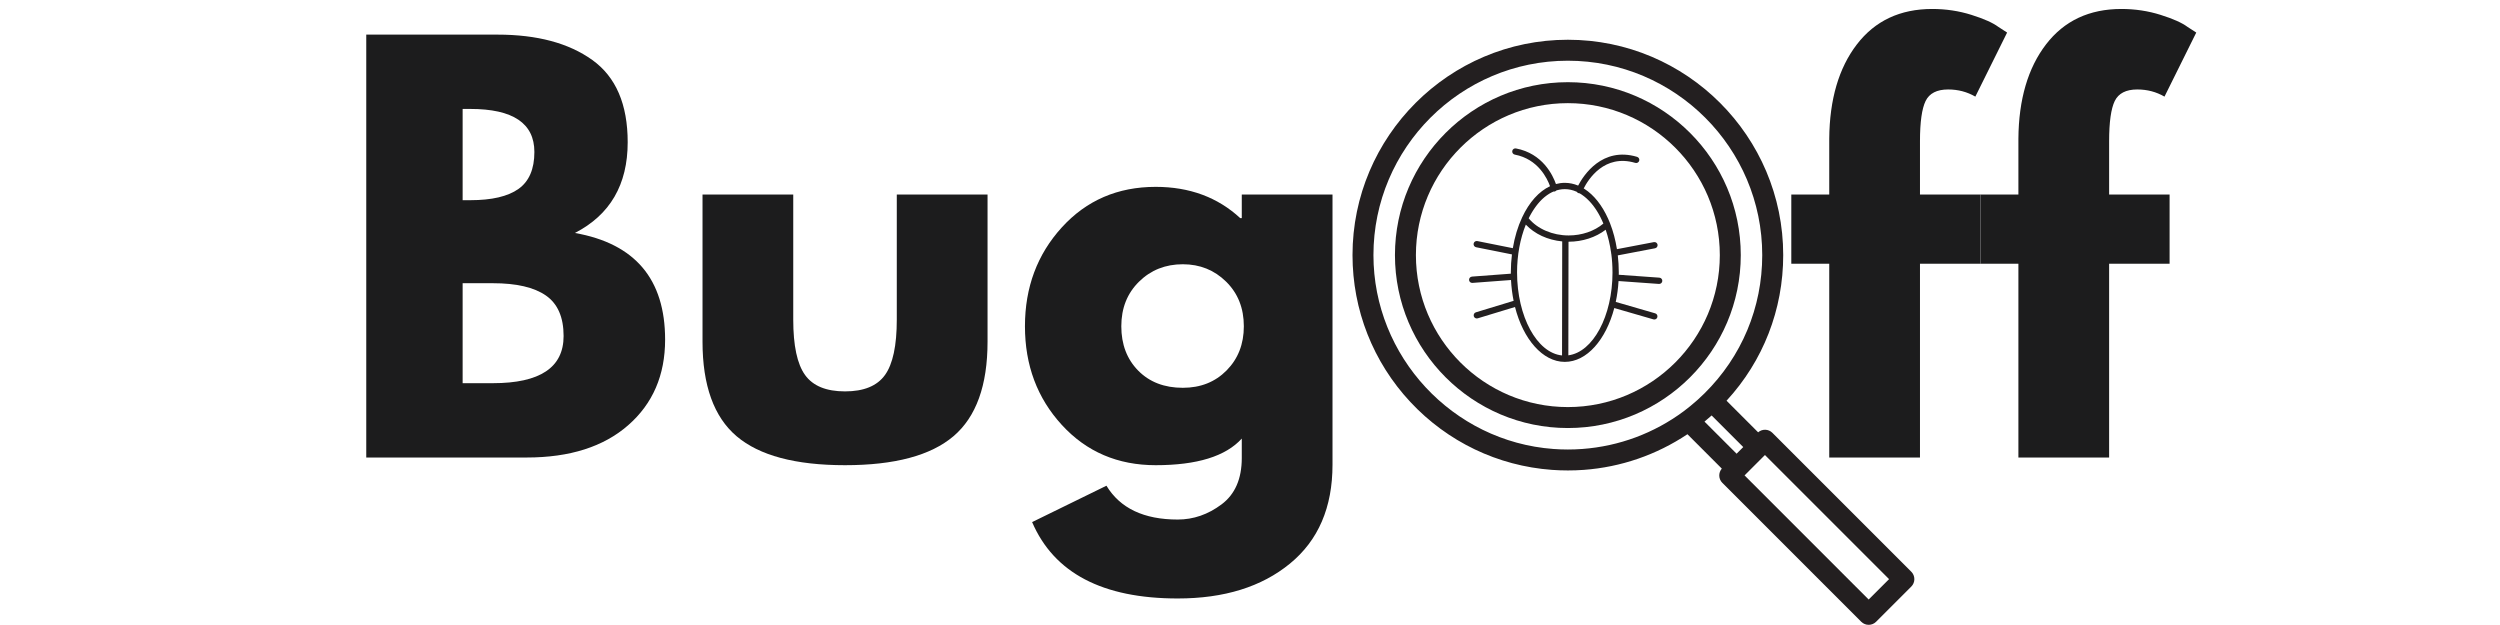
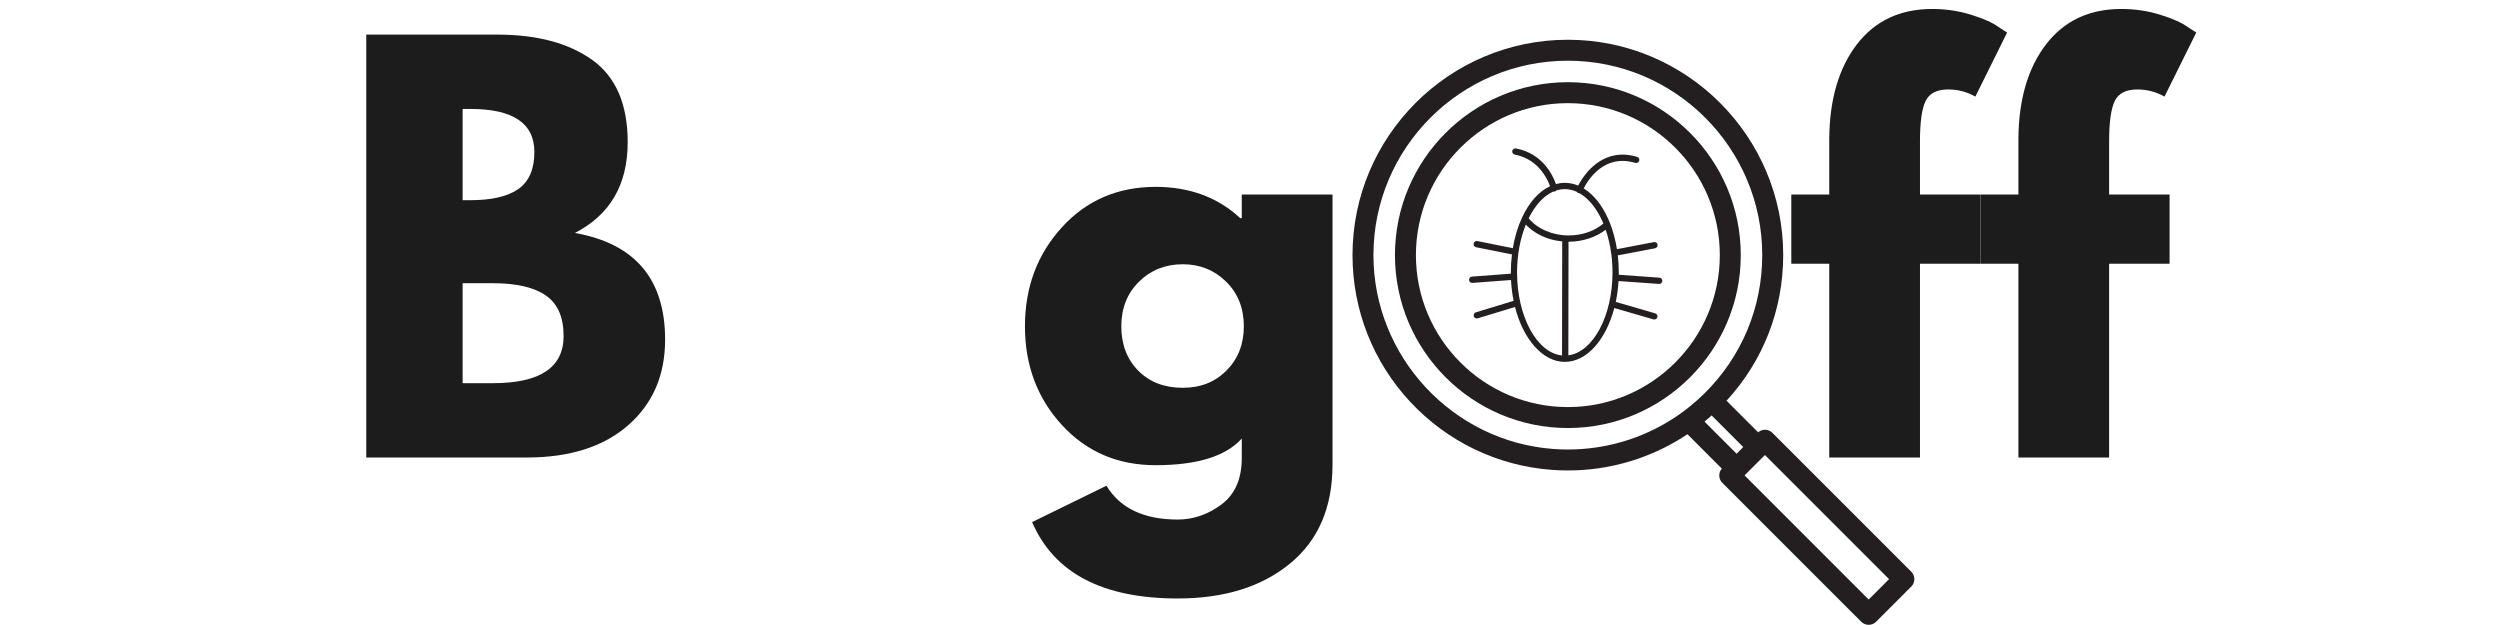
<svg xmlns="http://www.w3.org/2000/svg" version="1.0" preserveAspectRatio="xMidYMid meet" height="500" viewBox="0 0 1500 375" zoomAndPan="magnify" width="2000">
  <defs>
    <g />
    <clipPath id="e39c047c90">
      <path clip-rule="nonzero" d="M 811.191 23.809 L 1149 23.809 L 1149 374.809 L 811.191 374.809 Z M 811.191 23.809" />
    </clipPath>
  </defs>
  <rect fill-opacity="1" height="450" y="-37.5" fill="#ffffff" width="1800" x="-150" />
  <g fill-opacity="1" fill="#1c1c1d">
    <g transform="translate(201.302, 274.506)">
      <g>
        <path d="M 18.453 -253.734 L 97.188 -253.734 C 120.969 -253.734 139.93 -248.66 154.078 -238.516 C 168.234 -228.367 175.312 -211.914 175.312 -189.156 C 175.312 -163.727 164.75 -145.582 143.625 -134.719 C 179.719 -128.352 197.766 -107.023 197.766 -70.734 C 197.766 -49.41 190.379 -32.289 175.609 -19.375 C 160.848 -6.457 140.551 0 114.719 0 L 18.453 0 Z M 76.281 -154.391 L 80.891 -154.391 C 93.805 -154.391 103.441 -156.645 109.797 -161.156 C 116.148 -165.664 119.328 -173.051 119.328 -183.312 C 119.328 -200.531 106.516 -209.141 80.891 -209.141 L 76.281 -209.141 Z M 76.281 -44.594 L 94.422 -44.594 C 122.711 -44.594 136.859 -54.023 136.859 -72.891 C 136.859 -84.172 133.32 -92.27 126.25 -97.188 C 119.176 -102.113 108.566 -104.578 94.422 -104.578 L 76.281 -104.578 Z M 76.281 -44.594" />
      </g>
    </g>
  </g>
  <g fill-opacity="1" fill="#1c1c1d">
    <g transform="translate(406.136, 274.506)">
      <g>
-         <path d="M 69.812 -157.781 L 69.812 -82.734 C 69.812 -67.148 72.172 -56.078 76.891 -49.516 C 81.609 -42.953 89.602 -39.672 100.875 -39.672 C 112.156 -39.672 120.148 -42.953 124.859 -49.516 C 129.578 -56.078 131.938 -67.148 131.938 -82.734 L 131.938 -157.781 L 186.391 -157.781 L 186.391 -69.516 C 186.391 -43.266 179.57 -24.348 165.938 -12.766 C 152.301 -1.18 130.613 4.609 100.875 4.609 C 71.145 4.609 49.461 -1.18 35.828 -12.766 C 22.191 -24.348 15.375 -43.266 15.375 -69.516 L 15.375 -157.781 Z M 69.812 -157.781" />
-       </g>
+         </g>
    </g>
  </g>
  <g fill-opacity="1" fill="#1c1c1d">
    <g transform="translate(607.895, 274.506)">
      <g>
        <path d="M 11.375 38.75 L 55.969 16.922 C 64.176 30.453 78.43 37.219 98.734 37.219 C 108.16 37.219 116.922 34.191 125.016 28.141 C 133.117 22.086 137.172 12.812 137.172 0.312 L 137.172 -11.375 C 127.535 -0.719 110.312 4.609 85.5 4.609 C 62.738 4.609 43.977 -3.438 29.219 -19.531 C 14.457 -35.625 7.078 -55.359 7.078 -78.734 C 7.078 -102.109 14.457 -121.895 29.219 -138.094 C 43.977 -154.289 62.738 -162.391 85.5 -162.391 C 105.801 -162.391 122.719 -156.133 136.25 -143.625 L 137.172 -143.625 L 137.172 -157.781 L 191.609 -157.781 L 191.609 4.312 C 191.609 29.938 183.098 49.719 166.078 63.656 C 149.066 77.602 126.617 84.578 98.734 84.578 C 53.617 84.578 24.5 69.301 11.375 38.75 Z M 75.5 -105.484 C 68.426 -98.516 64.891 -89.598 64.891 -78.734 C 64.891 -67.867 68.27 -59 75.031 -52.125 C 81.801 -45.258 90.723 -41.828 101.797 -41.828 C 112.461 -41.828 121.227 -45.312 128.094 -52.281 C 134.969 -59.258 138.406 -68.078 138.406 -78.734 C 138.406 -89.598 134.867 -98.516 127.797 -105.484 C 120.723 -112.461 112.055 -115.953 101.797 -115.953 C 91.348 -115.953 82.582 -112.461 75.5 -105.484 Z M 75.5 -105.484" />
      </g>
    </g>
  </g>
  <g fill-opacity="1" fill="#1c1c1d">
    <g transform="translate(817.966, 274.506)">
      <g />
    </g>
  </g>
  <g fill-opacity="1" fill="#1c1c1d">
    <g transform="translate(901.93, 274.506)">
      <g />
    </g>
  </g>
  <g fill-opacity="1" fill="#1c1c1d">
    <g transform="translate(985.893, 274.506)">
      <g />
    </g>
  </g>
  <g fill-opacity="1" fill="#1c1c1d">
    <g transform="translate(1069.86, 274.506)">
      <g>
        <path d="M 27.688 -157.781 L 27.688 -191.297 C 27.883 -214.879 33.414 -233.742 44.281 -247.891 C 55.156 -262.047 70.227 -269.125 89.5 -269.125 C 97.695 -269.125 105.535 -267.941 113.016 -265.578 C 120.504 -263.223 125.891 -260.816 129.172 -258.359 L 134.406 -254.969 L 115.344 -216.531 C 110.414 -219.395 104.977 -220.828 99.031 -220.828 C 92.27 -220.828 87.758 -218.52 85.5 -213.906 C 83.25 -209.289 82.125 -201.242 82.125 -189.766 L 82.125 -157.781 L 118.406 -157.781 L 118.406 -116.266 L 82.125 -116.266 L 82.125 0 L 27.688 0 L 27.688 -116.266 L 4.922 -116.266 L 4.922 -157.781 Z M 27.688 -157.781" />
      </g>
    </g>
  </g>
  <g fill-opacity="1" fill="#1c1c1d">
    <g transform="translate(1183.35, 274.506)">
      <g>
        <path d="M 27.688 -157.781 L 27.688 -191.297 C 27.883 -214.879 33.414 -233.742 44.281 -247.891 C 55.156 -262.047 70.227 -269.125 89.5 -269.125 C 97.695 -269.125 105.535 -267.941 113.016 -265.578 C 120.504 -263.223 125.891 -260.816 129.172 -258.359 L 134.406 -254.969 L 115.344 -216.531 C 110.414 -219.395 104.977 -220.828 99.031 -220.828 C 92.27 -220.828 87.758 -218.52 85.5 -213.906 C 83.25 -209.289 82.125 -201.242 82.125 -189.766 L 82.125 -157.781 L 118.406 -157.781 L 118.406 -116.266 L 82.125 -116.266 L 82.125 0 L 27.688 0 L 27.688 -116.266 L 4.922 -116.266 L 4.922 -157.781 Z M 27.688 -157.781" />
      </g>
    </g>
  </g>
  <path fill-rule="nonzero" fill-opacity="1" d="M 883.172 165.957 L 906.5 164.211 C 906.5 163.945 906.5 163.684 906.5 163.418 C 906.5 159.746 906.738 156.148 907.168 152.641 L 885.664 148.34 C 884.645 148.137 883.977 147.145 884.18 146.125 C 884.379 145.105 885.375 144.441 886.391 144.641 L 907.695 148.906 C 908.801 142.254 910.676 136 913.277 130.43 C 917.578 121.238 923.426 114.785 930.016 111.73 C 928.406 107.215 922.922 95.43 908.863 92.766 C 907.848 92.578 907.168 91.582 907.355 90.562 C 907.543 89.547 908.539 88.867 909.555 89.055 C 925.59 92.086 931.715 105.141 933.562 110.422 C 935.297 109.957 937.07 109.703 938.871 109.703 C 941.609 109.703 944.301 110.27 946.891 111.352 C 950.086 105.242 961.266 87.859 982.254 94.109 C 983.25 94.414 983.828 95.457 983.523 96.461 C 983.223 97.457 982.18 98.035 981.172 97.734 C 962.598 92.188 952.941 107.707 950.211 113.074 C 950.387 113.176 950.551 113.266 950.727 113.379 C 956.301 116.973 961.203 123.086 964.863 131.199 C 965.266 132.102 965.656 133.02 966.031 133.977 C 967.918 138.77 969.289 144.012 970.168 149.496 L 992.328 145.27 C 993.359 145.082 994.34 145.75 994.527 146.766 C 994.719 147.785 994.051 148.777 993.031 148.969 L 970.684 153.23 C 971.062 156.562 971.277 159.973 971.277 163.418 C 971.277 163.895 971.266 164.375 971.25 164.852 L 995.637 166.598 C 996.68 166.676 997.457 167.582 997.383 168.613 C 997.309 169.605 996.488 170.359 995.508 170.359 C 995.457 170.359 995.422 170.359 995.371 170.359 L 971.125 168.625 C 970.875 172.977 970.297 177.176 969.453 181.164 C 969.504 181.164 969.539 181.176 969.59 181.188 L 993.121 188.004 C 994.125 188.293 994.691 189.336 994.402 190.344 C 994.164 191.172 993.41 191.703 992.59 191.703 C 992.414 191.703 992.238 191.676 992.062 191.625 L 968.574 184.824 C 963.582 203.812 952.137 217.129 938.871 217.129 C 925.602 217.129 913.906 203.523 909.004 184.195 L 886.633 190.996 C 886.441 191.047 886.266 191.074 886.078 191.074 C 885.273 191.074 884.52 190.543 884.281 189.738 C 883.977 188.746 884.543 187.691 885.535 187.387 L 907.957 180.57 C 908.035 180.547 908.098 180.547 908.172 180.535 C 907.367 176.547 906.828 172.348 906.602 168.008 L 883.449 169.742 C 883.449 169.742 883.348 169.742 883.312 169.742 C 882.332 169.742 881.5 168.988 881.438 167.996 C 881.363 166.953 882.141 166.047 883.172 165.969 Z M 937.285 113.555 C 937.109 113.566 936.945 113.605 936.77 113.629 C 936.418 113.68 936.066 113.719 935.727 113.781 C 935.523 113.816 935.312 113.879 935.109 113.93 C 934.797 114.008 934.48 114.07 934.18 114.156 C 934.066 114.195 933.953 114.23 933.84 114.27 C 933.586 114.559 933.25 114.785 932.848 114.887 C 932.695 114.926 932.555 114.938 932.406 114.938 C 932.316 114.938 932.242 114.91 932.168 114.898 C 932.105 114.926 932.055 114.949 931.992 114.973 C 931.715 115.102 931.426 115.215 931.148 115.352 C 930.922 115.465 930.707 115.59 930.48 115.703 C 930.203 115.855 929.941 115.992 929.664 116.156 C 929.438 116.293 929.223 116.434 929.012 116.586 C 928.746 116.762 928.48 116.922 928.219 117.113 C 928.004 117.262 927.777 117.438 927.562 117.602 C 927.312 117.805 927.047 117.992 926.797 118.195 C 926.582 118.371 926.371 118.559 926.156 118.746 C 925.902 118.961 925.652 119.188 925.414 119.414 C 925.199 119.613 925 119.816 924.785 120.031 C 924.547 120.27 924.293 120.508 924.066 120.773 C 923.867 120.984 923.664 121.227 923.465 121.449 C 923.227 121.715 923 121.98 922.773 122.258 C 922.57 122.496 922.383 122.746 922.184 122.996 C 921.957 123.289 921.73 123.578 921.516 123.867 C 921.328 124.129 921.137 124.395 920.938 124.672 C 920.723 124.973 920.508 125.285 920.297 125.602 C 920.105 125.879 919.93 126.168 919.742 126.457 C 919.527 126.785 919.328 127.121 919.125 127.461 C 918.949 127.766 918.773 128.066 918.598 128.367 C 918.398 128.719 918.207 129.07 918.008 129.438 C 917.832 129.75 917.668 130.078 917.504 130.406 C 917.402 130.594 917.316 130.797 917.215 130.996 C 922.473 137.359 931.539 141.27 941.195 141.27 C 949.117 141.27 956.625 138.691 962.02 134.152 C 961.934 133.926 961.832 133.711 961.746 133.488 C 961.582 133.098 961.406 132.707 961.23 132.328 C 961.039 131.914 960.852 131.512 960.648 131.109 C 960.473 130.746 960.285 130.379 960.109 130.016 C 959.906 129.625 959.695 129.25 959.492 128.871 C 959.305 128.531 959.117 128.18 958.914 127.852 C 958.699 127.488 958.488 127.121 958.262 126.77 C 958.059 126.445 957.859 126.129 957.656 125.816 C 957.43 125.477 957.203 125.137 956.965 124.809 C 956.75 124.508 956.551 124.219 956.336 123.93 C 956.098 123.613 955.859 123.301 955.609 122.996 C 955.395 122.723 955.168 122.445 954.953 122.18 C 954.703 121.891 954.449 121.602 954.199 121.324 C 953.973 121.074 953.746 120.824 953.52 120.582 C 953.254 120.309 952.992 120.055 952.727 119.805 C 952.5 119.578 952.262 119.352 952.035 119.137 C 951.773 118.898 951.496 118.66 951.219 118.434 C 950.98 118.23 950.754 118.031 950.5 117.844 C 950.227 117.629 949.938 117.426 949.66 117.227 C 949.422 117.051 949.18 116.875 948.941 116.711 C 948.652 116.52 948.352 116.344 948.062 116.168 C 947.961 116.105 947.848 116.043 947.746 115.98 C 947.723 115.98 947.699 115.98 947.672 115.98 C 947.434 115.98 947.195 115.93 946.969 115.844 C 946.59 115.691 946.301 115.426 946.102 115.113 C 945.961 115.051 945.836 114.973 945.699 114.926 C 945.383 114.785 945.055 114.672 944.742 114.559 C 944.504 114.473 944.266 114.371 944.027 114.297 C 943.688 114.184 943.348 114.105 943.008 114.02 C 942.781 113.957 942.555 113.895 942.328 113.844 C 941.949 113.766 941.562 113.719 941.184 113.652 C 940.996 113.629 940.805 113.578 940.617 113.566 C 940.039 113.504 939.461 113.477 938.883 113.477 C 938.355 113.477 937.824 113.504 937.297 113.555 Z M 967.492 163.406 C 967.492 159.621 967.254 155.898 966.773 152.273 C 966.75 152.199 966.711 152.137 966.688 152.062 C 966.66 151.898 966.648 151.746 966.66 151.598 C 965.98 146.766 964.887 142.141 963.402 137.836 C 957.43 142.43 949.484 145.031 941.172 145.031 C 941.145 145.031 941.121 145.031 941.109 145.031 L 941.008 213.195 C 955.797 211.281 967.504 189.688 967.504 163.418 Z M 937.223 213.258 L 937.324 144.844 C 928.621 144.023 920.824 140.414 915.492 134.77 C 912.098 143.145 910.234 153.18 910.234 163.418 C 910.234 189.992 922.195 211.773 937.211 213.27 Z M 937.223 213.258" fill="#231f20" />
  <g clip-path="url(#e39c047c90)">
    <path fill-rule="nonzero" fill-opacity="1" d="M 940.719 23.848 C 1011.969 23.848 1069.93 81.812 1069.93 153.066 C 1069.93 185.777 1057.895 216.566 1035.926 240.434 L 1054.879 259.387 C 1057.344 257.25 1061.066 257.336 1063.418 259.676 L 1146.777 343.043 C 1149.23 345.496 1149.23 349.48 1146.777 351.934 L 1125.652 373.062 C 1124.422 374.293 1122.809 374.898 1121.199 374.898 C 1119.59 374.898 1117.98 374.281 1116.75 373.062 L 1033.387 289.695 C 1031.047 287.355 1030.961 283.633 1033.086 281.168 L 1012.461 260.531 C 993.938 272.906 972.586 280.289 950.301 281.922 C 947.145 282.16 943.914 282.273 940.719 282.273 C 937.523 282.273 934.293 282.148 931.137 281.922 C 898.664 279.547 868.523 265.082 846.238 241.215 C 823.84 217.219 811.504 185.918 811.504 153.066 C 811.504 81.812 869.465 23.848 940.719 23.848 Z M 1121.199 359.719 L 1133.438 347.48 L 1058.965 273.008 L 1046.73 285.242 Z M 1041.949 272.238 L 1045.949 268.238 L 1026.984 249.273 C 1026.723 249.516 1026.434 249.742 1026.168 249.98 C 1025.301 250.746 1024.422 251.512 1023.527 252.254 C 1023.25 252.496 1022.973 252.746 1022.699 252.973 L 1041.965 272.238 Z M 932.066 269.383 C 937.762 269.812 943.66 269.812 949.371 269.383 C 971.426 267.762 992.48 259.926 1010.246 246.734 C 1011.582 245.742 1012.887 244.711 1014.184 243.652 C 1017.141 241.25 1019.992 238.699 1022.684 236.031 C 1045.031 213.961 1057.344 184.508 1057.344 153.066 C 1057.344 88.754 1005.016 36.426 940.707 36.426 C 876.395 36.426 824.066 88.754 824.066 153.066 C 824.066 213.848 871.504 264.945 932.066 269.383 Z M 932.066 269.383" fill="#231f20" />
  </g>
  <path fill-rule="nonzero" fill-opacity="1" d="M 940.719 49.312 C 997.922 49.312 1044.465 95.859 1044.465 153.066 C 1044.465 210.277 997.922 256.82 940.719 256.82 C 883.512 256.82 836.969 210.277 836.969 153.066 C 836.969 95.859 883.512 49.312 940.719 49.312 Z M 940.719 244.246 C 990.996 244.246 1031.891 203.348 1031.891 153.066 C 1031.891 102.789 990.996 61.891 940.719 61.891 C 890.441 61.891 849.547 102.789 849.547 153.066 C 849.547 203.348 890.441 244.246 940.719 244.246 Z M 940.719 244.246" fill="#231f20" />
</svg>